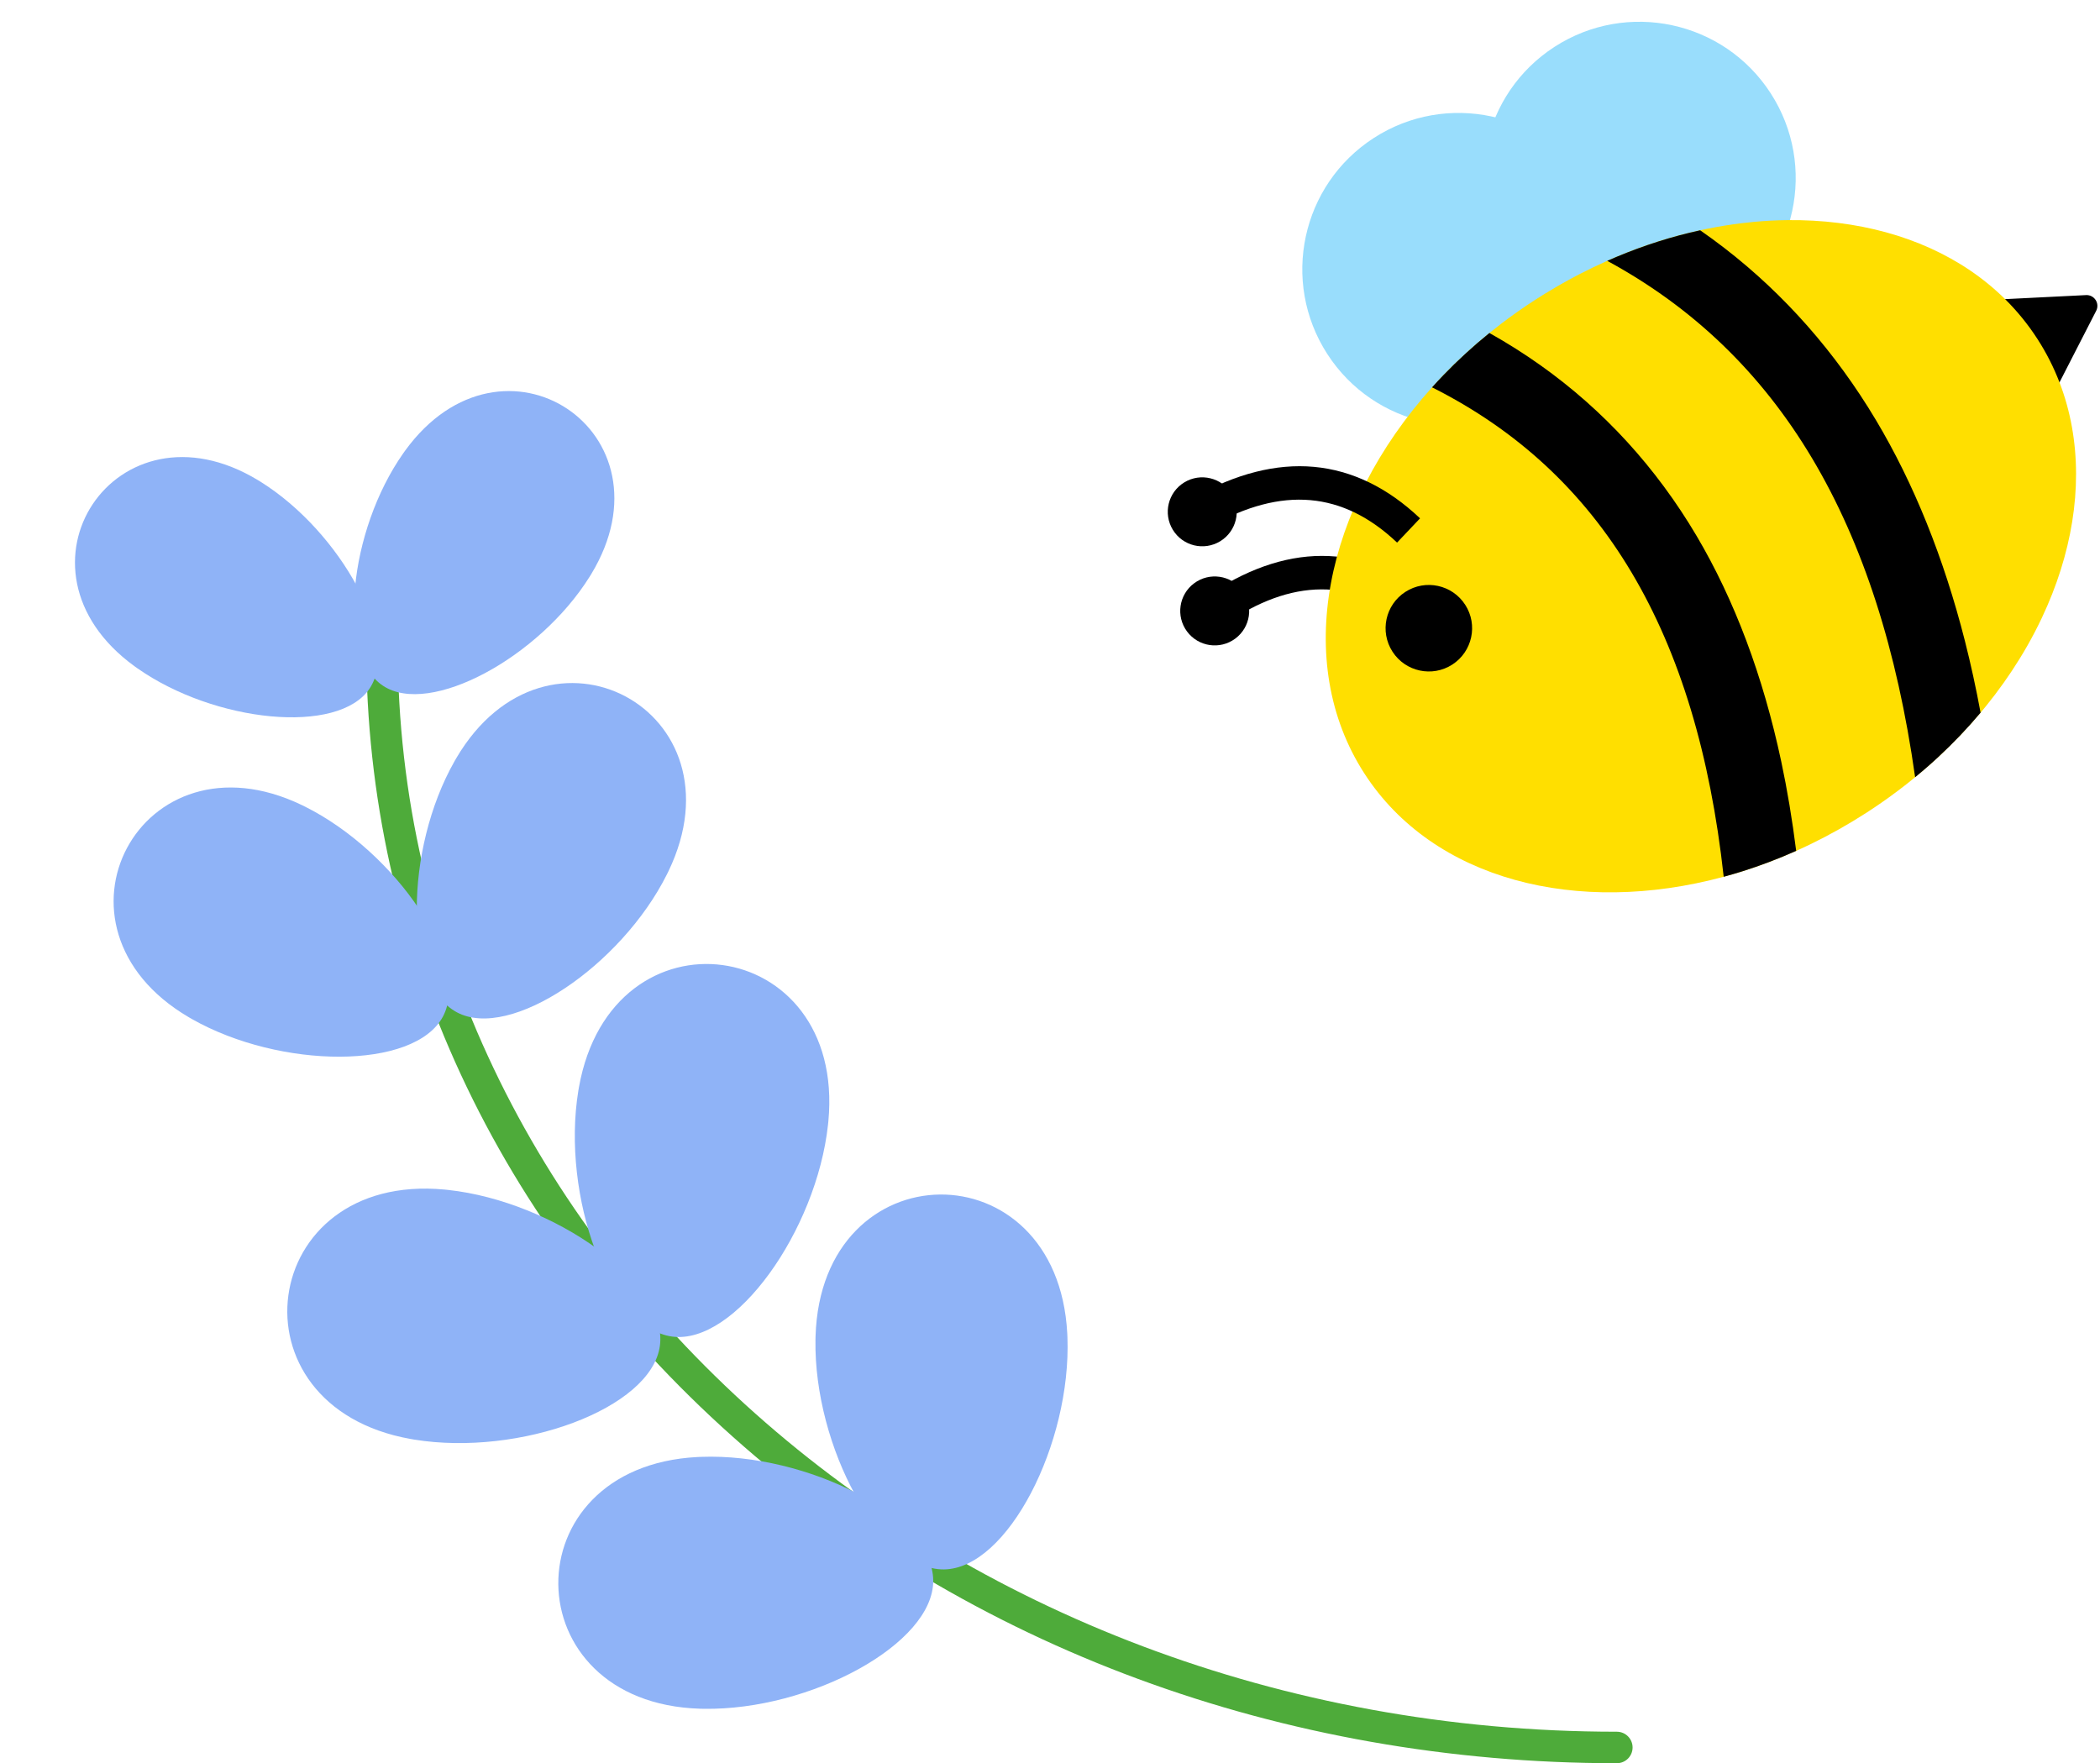
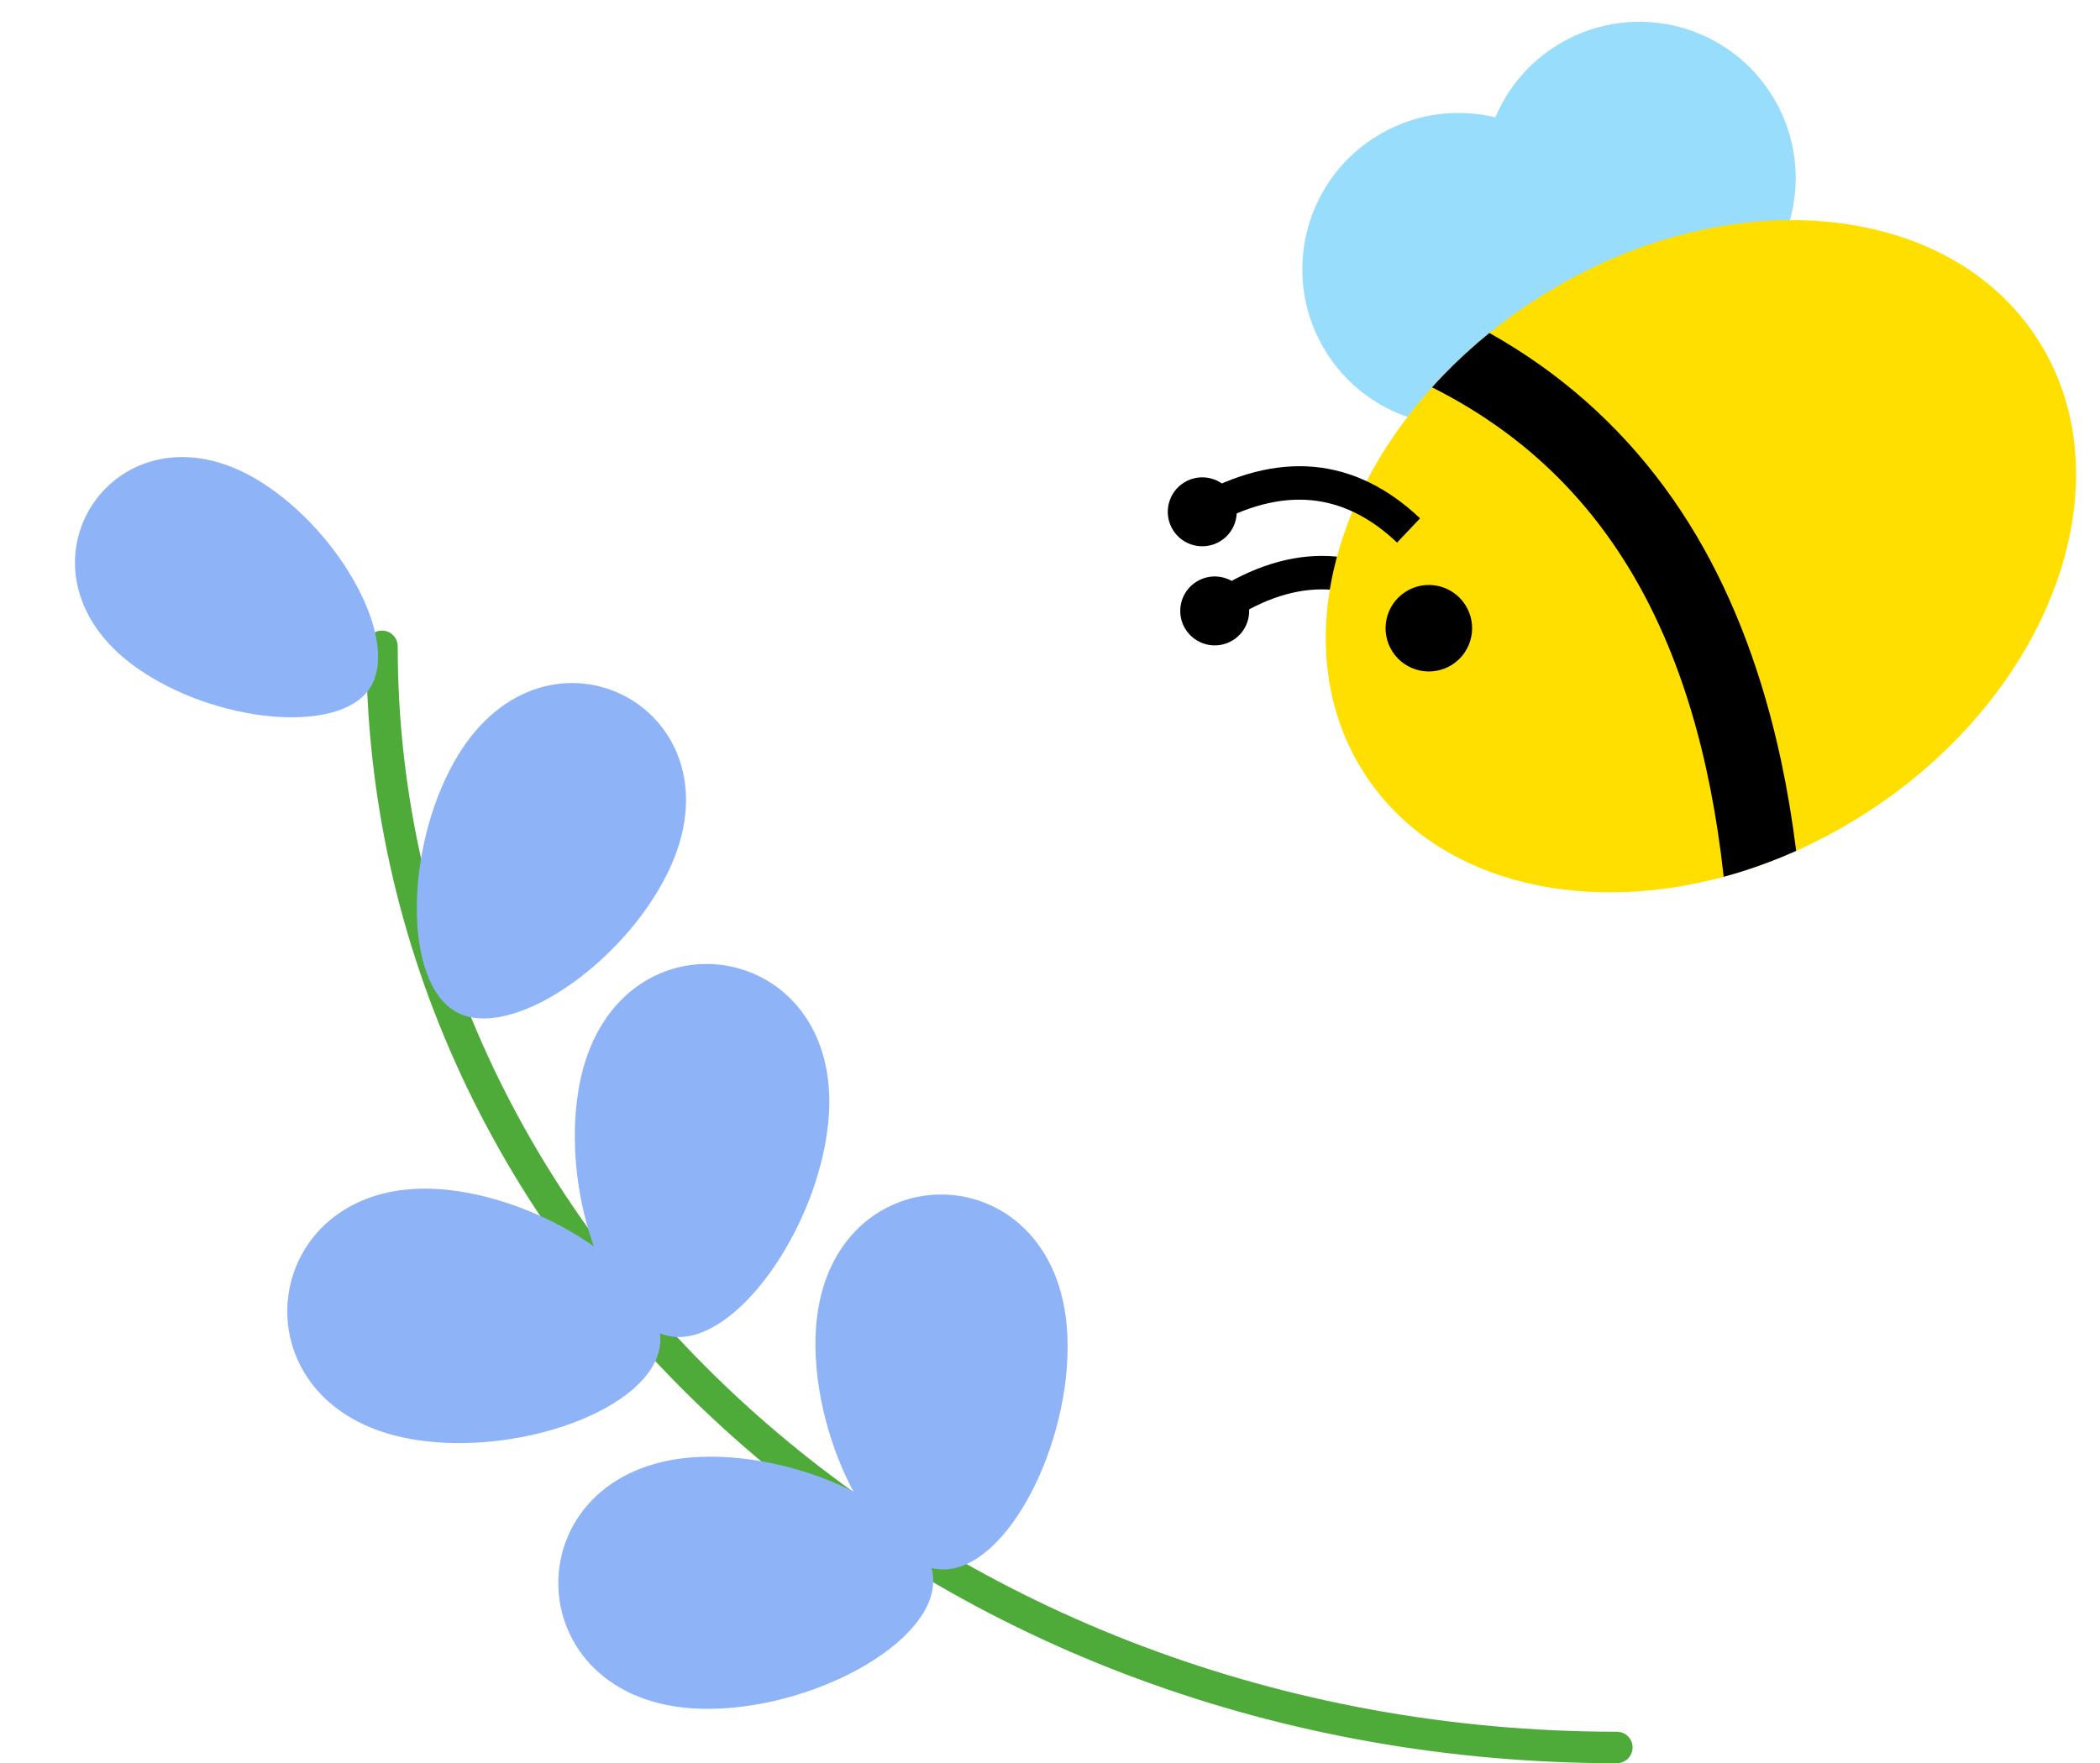
<svg xmlns="http://www.w3.org/2000/svg" height="1398.1" preserveAspectRatio="xMidYMid meet" version="1.0" viewBox="576.9 730.4 1664.9 1398.1" width="1664.9" zoomAndPan="magnify">
  <g>
    <g id="change1_1">
      <path d="M 1858.738 2128.422 C 1593.961 2128.422 1345.102 2036.531 1158 1869.691 C 970.508 1702.488 867.246 1479.879 867.246 1242.891 C 867.246 1235.988 872.836 1230.398 879.73 1230.398 C 886.629 1230.398 892.215 1235.988 892.215 1242.891 C 892.215 1717.398 1325.801 2103.449 1858.738 2103.449 C 1865.641 2103.449 1871.23 2109.039 1871.23 2115.93 C 1871.23 2122.828 1865.641 2128.422 1858.738 2128.422" fill="#4eab3a" />
    </g>
    <g id="change2_1">
      <path d="M 685.672 1260.172 C 684.969 1259.68 684.27 1259.18 683.574 1258.672 C 576.914 1181.27 668.887 1042.852 781.566 1111.191 C 782.301 1111.641 783.031 1112.09 783.766 1112.551 C 847.27 1152.352 894.734 1238.98 869.98 1276.238 C 845.227 1313.488 746.973 1303.289 685.672 1260.172" fill="#8fb3f7" />
    </g>
    <g id="change2_2">
-       <path d="M 1044.219 1187.891 C 1044.68 1187.16 1045.129 1186.43 1045.578 1185.699 C 1113.922 1073.012 975.504 981.039 898.098 1087.699 C 897.598 1088.398 897.098 1089.102 896.602 1089.801 C 853.48 1151.102 843.281 1249.352 880.535 1274.109 C 917.789 1298.859 1004.422 1251.398 1044.219 1187.891" fill="#8fb3f7" />
-     </g>
+       </g>
    <g id="change2_3">
-       <path d="M 728.91 1538.301 C 728.102 1537.84 727.301 1537.371 726.508 1536.91 C 604.207 1465.012 688.426 1307.18 816.238 1368.738 C 817.07 1369.141 817.902 1369.551 818.73 1369.961 C 890.898 1406.039 950.727 1493.949 928.059 1536.43 C 905.391 1578.91 799.059 1578.148 728.91 1538.301" fill="#8fb3f7" />
-     </g>
+       </g>
    <g id="change2_4">
      <path d="M 1105.609 1423.73 C 1106.031 1422.898 1106.441 1422.07 1106.84 1421.238 C 1168.398 1293.422 1010.57 1209.211 938.668 1331.5 C 938.203 1332.301 937.738 1333.102 937.281 1333.91 C 897.422 1404.059 896.668 1510.391 939.148 1533.059 C 981.629 1555.719 1069.539 1495.891 1105.609 1423.73" fill="#8fb3f7" />
    </g>
    <g id="change2_5">
      <path d="M 905.254 1871.82 C 904.293 1871.66 903.34 1871.5 902.387 1871.328 C 756.152 1845.27 781.367 1659.672 929.254 1673.57 C 930.215 1673.66 931.18 1673.762 932.148 1673.871 C 1016.129 1683.012 1106.859 1747.531 1100.07 1797.48 C 1093.289 1847.441 988.629 1885.41 905.254 1871.82" fill="#8fb3f7" />
    </g>
    <g id="change2_6">
      <path d="M 1233.352 1622.211 C 1233.461 1621.238 1233.559 1620.281 1233.648 1619.32 C 1247.551 1471.43 1061.941 1446.211 1035.891 1592.449 C 1035.719 1593.398 1035.559 1594.352 1035.398 1595.309 C 1021.809 1678.691 1059.781 1783.352 1109.73 1790.141 C 1159.691 1796.922 1224.211 1706.191 1233.352 1622.211" fill="#8fb3f7" />
    </g>
    <g id="change2_7">
      <path d="M 1134.809 2085.281 C 1133.84 2085.27 1132.871 2085.238 1131.91 2085.211 C 983.438 2080.68 981.426 1893.379 1129.762 1885.648 C 1130.73 1885.602 1131.691 1885.559 1132.672 1885.52 C 1217.078 1882.371 1316.23 1933.02 1316.77 1983.43 C 1317.309 2033.84 1219.281 2086.609 1134.809 2085.281" fill="#8fb3f7" />
    </g>
    <g id="change2_8">
      <path d="M 1423.172 1790.648 C 1423.129 1789.68 1423.09 1788.711 1423.039 1787.75 C 1415.309 1639.41 1228.012 1641.43 1223.48 1789.898 C 1223.449 1790.859 1223.43 1791.828 1223.41 1792.801 C 1222.078 1877.27 1274.852 1975.301 1325.262 1974.762 C 1375.672 1974.219 1426.32 1875.07 1423.172 1790.648" fill="#8fb3f7" />
    </g>
    <g id="change3_1">
      <path d="M 1695.98 1224.91 L 1712.359 1204.09 C 1684.512 1182.191 1655.031 1171.109 1624.738 1171.16 C 1594.762 1171.219 1563.691 1182.238 1532.391 1203.91 L 1547.48 1225.691 C 1600.969 1188.641 1649.551 1188.391 1695.98 1224.91" />
    </g>
    <g id="change3_2">
      <path d="M 1517.988 1231.09 C 1526.988 1243.211 1544.109 1245.738 1556.23 1236.738 C 1568.359 1227.738 1570.879 1210.621 1561.879 1198.5 C 1552.879 1186.379 1535.762 1183.852 1523.641 1192.852 C 1511.52 1201.852 1508.988 1218.969 1517.988 1231.09" />
    </g>
    <g id="change4_1">
      <path d="M 1629.199 1011.102 C 1666.328 1068.602 1743.031 1085.121 1800.531 1047.988 C 1858.031 1010.871 1874.539 934.16 1837.422 876.672 C 1800.301 819.172 1723.59 802.648 1666.102 839.781 C 1608.602 876.898 1592.078 953.609 1629.199 1011.102" fill="#99ddfc" />
    </g>
    <g id="change4_2">
      <path d="M 1772.52 938.82 C 1809.641 996.309 1886.352 1012.828 1943.84 975.711 C 2001.34 938.59 2017.859 861.879 1980.73 804.379 C 1943.609 746.891 1866.91 730.371 1809.41 767.488 C 1751.91 804.621 1735.398 881.32 1772.52 938.82" fill="#99ddfc" />
    </g>
    <g id="change3_3">
-       <path d="M 2238.781 976.828 C 2241.789 970.969 2237.32 964.051 2230.738 964.379 L 2196.379 966.09 L 2162.031 967.801 C 2155.449 968.121 2151.691 975.449 2155.262 980.988 L 2173.922 1009.891 L 2192.578 1038.781 C 2196.148 1044.32 2204.379 1043.91 2207.391 1038.051 L 2223.078 1007.441 L 2238.781 976.828" />
-     </g>
+       </g>
    <g id="change5_1">
      <path d="M 1658.602 1343.68 C 1713.141 1428.141 1827.461 1456.949 1943.469 1425.57 C 1948.371 1424.25 1953.27 1422.82 1958.18 1421.281 C 1972.48 1416.789 1986.762 1411.379 2000.93 1405.039 C 2004.871 1403.27 2008.809 1401.441 2012.738 1399.531 C 2027.59 1392.309 2042.289 1384.059 2056.691 1374.762 C 2058.789 1373.398 2060.891 1372.02 2062.961 1370.629 C 2066.75 1368.09 2070.48 1365.5 2074.141 1362.859 C 2079.09 1359.309 2083.922 1355.68 2088.641 1351.949 C 2090.859 1350.199 2093.059 1348.441 2095.23 1346.648 C 2097.531 1344.77 2099.801 1342.871 2102.039 1340.941 C 2105.801 1337.73 2109.469 1334.461 2113.059 1331.141 C 2125.371 1319.762 2136.738 1307.828 2147.121 1295.461 C 2148.578 1293.73 2150.012 1291.98 2151.441 1290.23 C 2161.27 1278.102 2170.141 1265.57 2178.031 1252.781 C 2180.191 1249.301 2182.262 1245.789 2184.27 1242.27 C 2188.449 1234.922 2192.309 1227.488 2195.82 1220.02 C 2201.68 1207.59 2206.629 1195.02 2210.609 1182.398 C 2226.789 1131.238 2227.301 1079.352 2209.691 1033.559 C 2205.102 1021.641 2199.289 1010.129 2192.199 999.16 C 2184.73 987.578 2176.129 977.051 2166.559 967.57 C 2132.559 933.93 2086.289 913.621 2034.441 907.172 C 2021.301 905.52 2007.789 904.781 1994.051 904.93 C 1985.25 905.02 1976.352 905.488 1967.371 906.328 C 1963.859 906.648 1960.34 907.039 1956.801 907.48 C 1948.102 908.57 1939.352 910 1930.57 911.77 C 1928.648 912.16 1926.73 912.559 1924.801 912.988 C 1902.699 917.809 1880.441 924.84 1858.422 934.078 C 1858.16 934.191 1857.898 934.301 1857.629 934.422 C 1855.461 935.328 1853.309 936.27 1851.141 937.219 C 1843.84 940.461 1836.57 943.941 1829.328 947.672 C 1823.57 950.641 1817.84 953.77 1812.141 957.059 C 1808.629 959.078 1805.148 961.16 1801.68 963.301 C 1799.141 964.859 1796.621 966.449 1794.109 968.07 C 1784.621 974.199 1775.5 980.609 1766.75 987.309 C 1763.691 989.648 1760.68 992.02 1757.711 994.422 C 1744.641 1005.02 1732.461 1016.211 1721.211 1027.891 C 1718.148 1031.059 1715.172 1034.27 1712.25 1037.512 C 1626.961 1132.27 1601.531 1255.281 1658.602 1343.68" fill="#ffdf00" />
    </g>
    <g id="change3_4">
      <path d="M 1943.469 1425.57 C 1948.371 1424.25 1953.27 1422.82 1958.18 1421.281 C 1972.48 1416.789 1986.762 1411.379 2000.93 1405.039 C 1997.82 1380.309 1993.871 1356.641 1989.07 1334.102 C 1974.641 1266.359 1952.07 1206.199 1921.98 1155.309 C 1889.891 1101.051 1848.25 1055.531 1798.211 1020.012 C 1785.352 1010.879 1771.852 1002.34 1757.711 994.422 C 1744.641 1005.02 1732.461 1016.211 1721.211 1027.891 C 1718.148 1031.059 1715.172 1034.27 1712.25 1037.512 C 1846.891 1105.16 1922.172 1231.691 1943.469 1425.57" />
    </g>
    <g id="change3_5">
-       <path d="M 2095.23 1346.648 C 2097.531 1344.77 2099.801 1342.871 2102.039 1340.941 C 2105.801 1337.73 2109.469 1334.461 2113.059 1331.141 C 2125.371 1319.762 2136.738 1307.828 2147.121 1295.461 C 2143.488 1275.859 2139.359 1256.941 2134.738 1238.75 C 2118.012 1172.84 2094.25 1113.828 2064.109 1063.379 C 2032.02 1009.672 1991.648 963.828 1944.129 927.141 C 1937.84 922.27 1931.391 917.559 1924.801 912.988 C 1902.699 917.809 1880.441 924.84 1858.422 934.078 C 1858.16 934.191 1857.898 934.301 1857.629 934.422 C 1855.461 935.328 1853.309 936.27 1851.141 937.219 C 1987.41 1011.191 2066.691 1144.391 2095.23 1346.648" />
-     </g>
+       </g>
    <g id="change3_6">
      <path d="M 1680.891 1247.109 C 1691.16 1263.02 1712.398 1267.59 1728.309 1257.32 C 1744.219 1247.039 1748.801 1225.809 1738.52 1209.898 C 1728.238 1193.98 1707.012 1189.41 1691.102 1199.691 C 1675.18 1209.961 1670.609 1231.191 1680.891 1247.109" />
    </g>
    <g id="change3_7">
      <path d="M 1684.512 1160.609 L 1702.73 1141.379 C 1677.02 1117.012 1648.68 1103.281 1618.512 1100.551 C 1588.648 1097.852 1556.699 1105.969 1523.551 1124.672 L 1536.57 1147.75 C 1593.23 1115.77 1641.629 1119.98 1684.512 1160.609" />
    </g>
    <g id="change3_8">
      <path d="M 1506.711 1150.43 C 1514.559 1163.32 1531.371 1167.41 1544.27 1159.559 C 1557.172 1151.711 1561.262 1134.891 1553.41 1122 C 1545.559 1109.102 1528.738 1105.012 1515.84 1112.859 C 1502.949 1120.711 1498.852 1137.531 1506.711 1150.43" />
    </g>
  </g>
</svg>